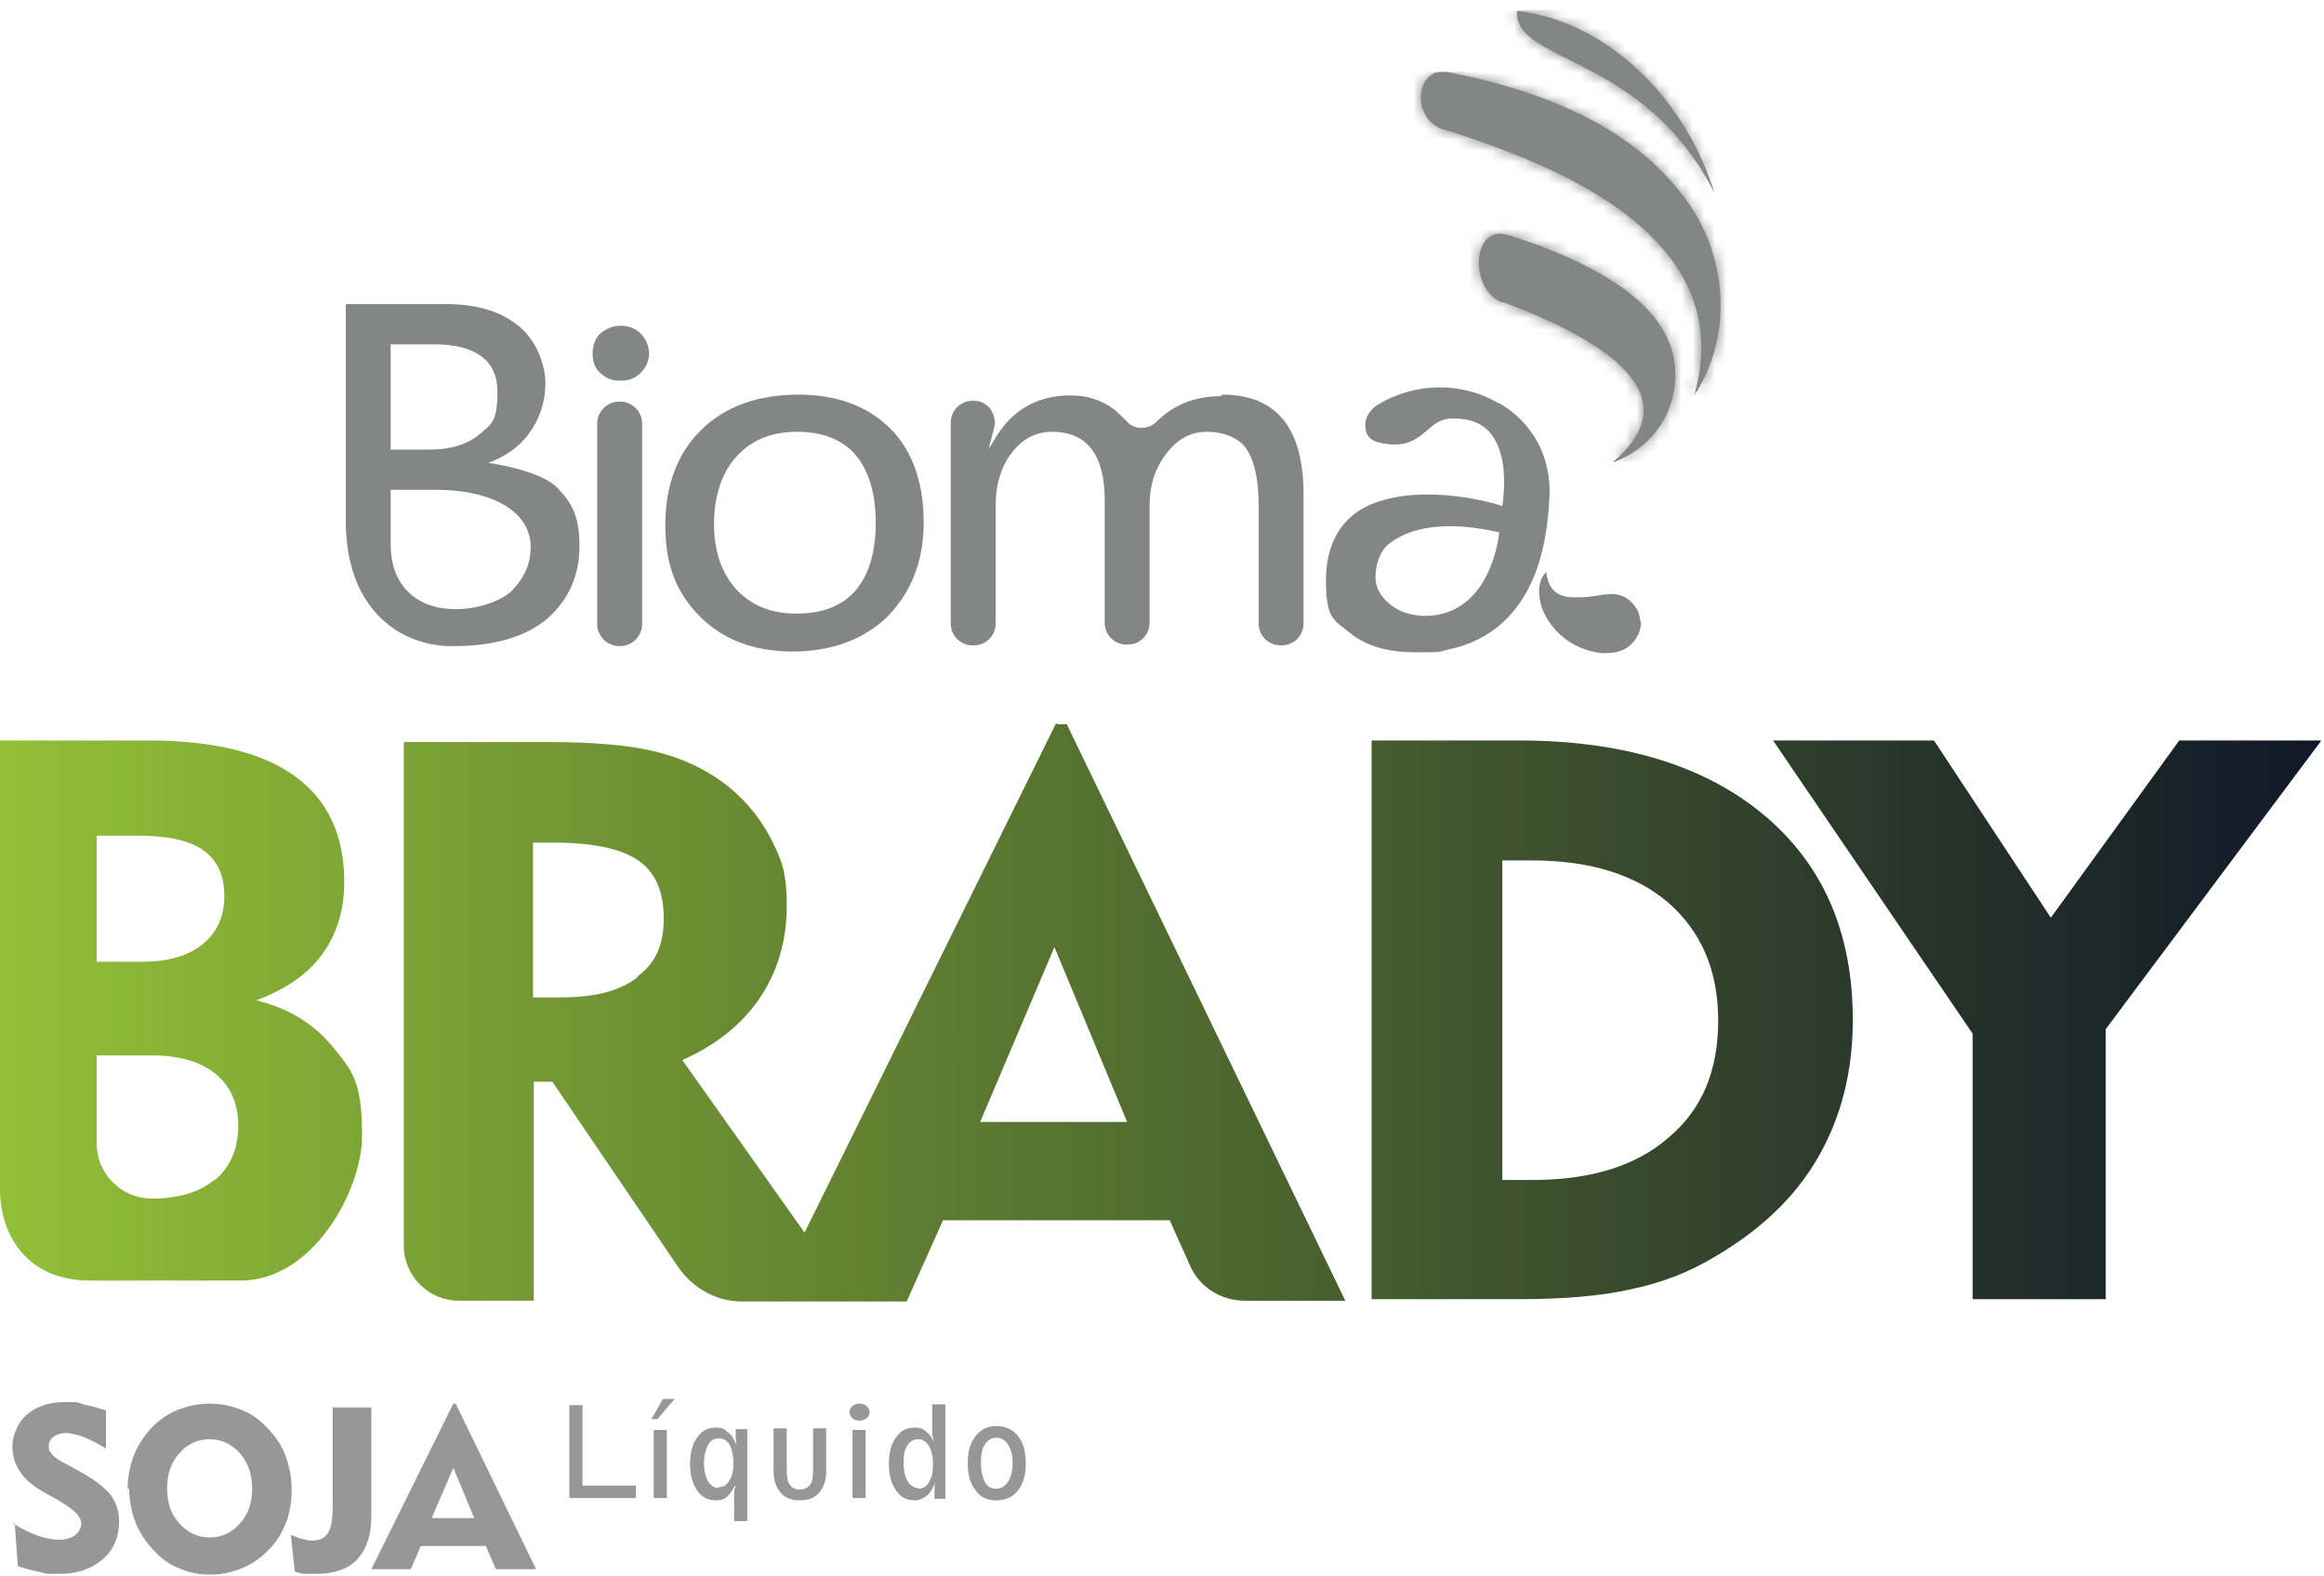
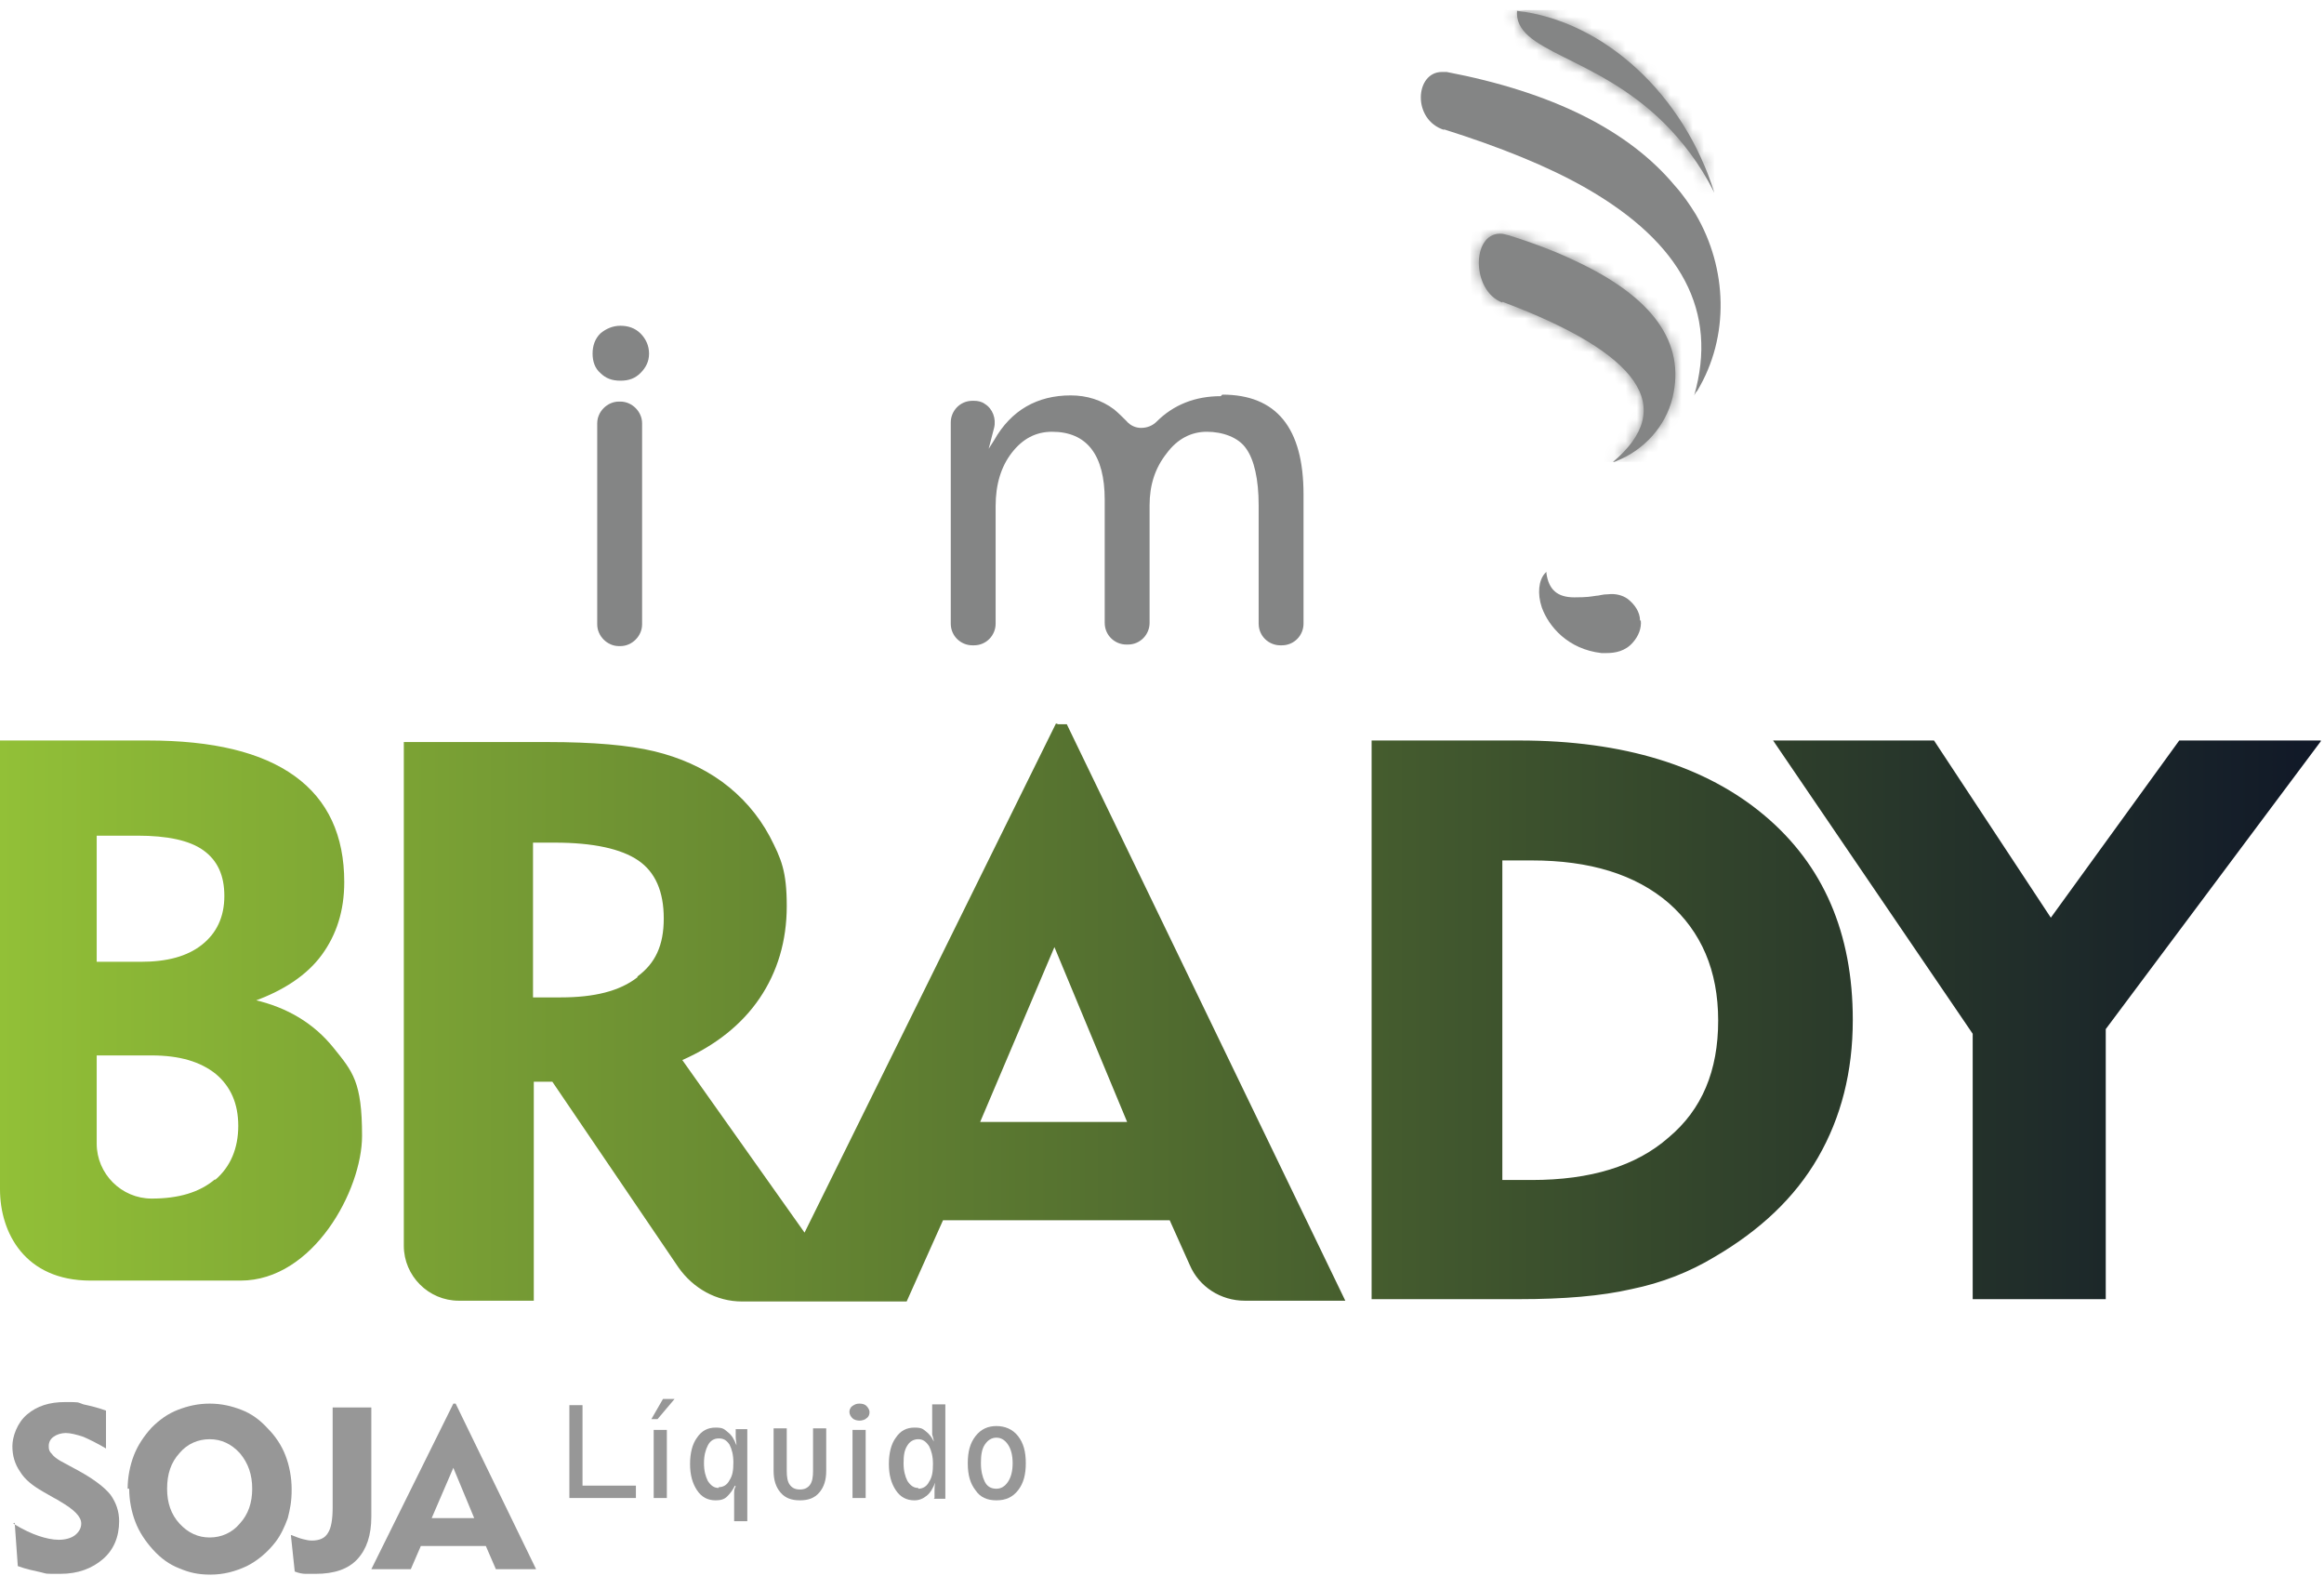
<svg xmlns="http://www.w3.org/2000/svg" width="208" height="141" viewBox="0 0 208 141" fill="none">
  <path d="M129.199 11.563C134.253 13.156 138.546 14.886 141.939 16.825C150.524 21.741 153.779 27.903 151.632 35.381C151.701 35.243 151.771 35.104 151.909 34.966C154.817 30.119 154.609 24.026 151.771 19.179C151.217 18.279 150.594 17.379 149.901 16.617C145.747 11.632 138.892 8.24 129.476 6.439C129.337 6.439 129.199 6.439 129.061 6.439C126.637 6.439 126.36 10.732 129.268 11.632" fill="#848585" />
  <mask id="mask0_1594_165" style="mask-type:luminance" maskUnits="userSpaceOnUse" x="127" y="6" width="27" height="30">
-     <path d="M129.199 11.563C134.253 13.156 138.546 14.886 141.939 16.825C150.524 21.741 153.779 27.903 151.632 35.381C151.701 35.243 151.771 35.104 151.909 34.966C154.817 30.119 154.609 24.026 151.771 19.179C151.217 18.279 150.594 17.379 149.901 16.617C145.747 11.632 138.892 8.24 129.476 6.439C129.337 6.439 129.199 6.439 129.061 6.439C126.637 6.439 126.36 10.732 129.268 11.632" fill="white" />
-   </mask>
+     </mask>
  <g mask="url(#mask0_1594_165)">
-     <path d="M154.748 6.439H126.291V35.381H154.748V6.439Z" fill="#848585" />
-   </g>
+     </g>
  <path d="M134.461 27.003C146.855 31.642 150.109 36.489 144.362 41.336C144.432 41.336 144.501 41.336 144.639 41.266C147.132 40.297 149.071 38.151 149.694 35.589C150.871 30.673 147.963 26.588 140.97 23.334C139.239 22.503 137.231 21.741 135.015 21.049C134.738 20.98 134.531 20.91 134.254 20.91C131.692 20.91 131.692 26.034 134.461 27.073M135.777 0.9C135.431 4.708 142.701 4.847 148.932 11.009C150.525 12.602 152.117 14.61 153.433 17.241C150.732 8.517 143.601 1.87 135.777 0.97V0.9Z" fill="#848585" />
  <mask id="mask1_1594_165" style="mask-type:luminance" maskUnits="userSpaceOnUse" x="132" y="0" width="22" height="42">
    <path d="M134.461 27.003C146.855 31.642 150.109 36.489 144.362 41.336C144.432 41.336 144.501 41.336 144.639 41.266C147.132 40.297 149.071 38.151 149.694 35.589C150.871 30.673 147.963 26.588 140.97 23.334C139.239 22.503 137.231 21.741 135.015 21.049C134.738 20.98 134.531 20.91 134.254 20.91C131.692 20.91 131.692 26.034 134.461 27.073M135.777 0.9C135.431 4.708 142.701 4.847 148.932 11.009C150.525 12.602 152.117 14.61 153.433 17.241C150.732 8.517 143.601 1.87 135.777 0.97V0.9Z" fill="white" />
  </mask>
  <g mask="url(#mask1_1594_165)">
    <path d="M153.432 0.9H131.622V41.336H153.432V0.9Z" fill="#848585" />
  </g>
-   <path d="M43.551 41.474C45.144 40.92 46.459 40.02 47.359 38.774C48.328 37.458 48.813 35.935 48.813 34.273C48.813 32.611 47.982 30.396 46.39 29.15C44.797 27.834 42.582 27.211 39.951 27.211H31.088C31.019 27.211 30.95 27.211 30.95 27.349V47.013C31.088 52.691 33.65 55.322 35.727 56.568C38.012 57.883 40.228 57.814 40.228 57.814C40.366 57.814 40.505 57.814 40.643 57.814C44.243 57.814 47.082 56.983 49.021 55.322C50.89 53.66 51.86 51.514 51.86 48.883C51.86 46.252 51.236 45.074 49.99 43.759C48.744 42.374 45.49 41.682 43.62 41.405M47.498 48.883C47.498 50.406 47.013 51.583 45.836 52.829C45.005 53.729 42.305 54.837 39.605 54.422C37.735 54.145 36.35 53.175 35.589 51.652C35.173 50.821 34.965 49.783 34.965 48.744V43.828H38.981C44.174 43.828 47.498 45.836 47.498 48.952M42.928 38.843C41.889 39.743 40.366 40.228 38.497 40.228H34.965V30.811H38.843C42.582 30.811 44.52 32.265 44.52 35.035C44.52 37.804 43.967 37.943 42.928 38.843Z" fill="#848585" />
  <path d="M146.785 55.529C146.785 54.767 146.301 54.075 145.677 53.59C145.193 53.244 144.57 53.106 143.947 53.175C143.393 53.175 143.116 53.313 142.839 53.313C142.354 53.383 142.077 53.452 140.9 53.452C139.377 53.452 138.615 52.76 138.407 51.306V51.167L138.269 51.306C137.715 51.929 137.577 53.106 137.992 54.352C138.615 56.083 140.346 58.091 143.323 58.437C143.462 58.437 143.6 58.437 143.808 58.437C144.5 58.437 145.47 58.298 146.162 57.468C146.647 56.914 146.924 56.221 146.855 55.529" fill="#848585" />
-   <path d="M71.523 35.312C67.853 35.312 64.945 36.35 62.799 38.427C60.653 40.504 59.545 43.412 59.545 47.013C59.545 50.613 60.584 53.106 62.661 55.183C64.738 57.26 67.507 58.299 70.969 58.299C74.431 58.299 77.408 57.191 79.486 55.114C81.563 52.967 82.671 50.198 82.671 46.736C82.671 43.274 81.701 40.366 79.693 38.358C77.685 36.35 74.916 35.312 71.454 35.312M78.378 46.805C78.378 49.436 77.755 51.444 76.578 52.829C75.4 54.214 73.6 54.906 71.315 54.906C69.031 54.906 67.3 54.214 65.915 52.76C64.599 51.306 63.907 49.367 63.907 46.874C63.907 44.382 64.599 42.305 65.915 40.851C67.23 39.397 69.031 38.635 71.315 38.635C73.6 38.635 75.4 39.327 76.578 40.712C77.755 42.097 78.378 44.174 78.378 46.736" fill="#848585" />
  <path d="M109.258 35.45C106.974 35.45 105.035 36.212 103.512 37.735C103.165 38.081 102.681 38.289 102.127 38.289C101.642 38.289 101.158 38.081 100.811 37.666C100.465 37.319 100.119 36.973 99.704 36.627C98.596 35.796 97.28 35.381 95.826 35.381C92.849 35.381 90.495 36.696 88.972 39.397L88.487 40.158L88.972 38.289C89.179 37.458 88.833 36.558 88.141 36.142C87.864 35.935 87.518 35.865 87.171 35.865H87.033C85.925 35.865 85.094 36.766 85.094 37.804V55.806C85.094 56.914 85.994 57.745 87.033 57.745H87.171C88.279 57.745 89.11 56.845 89.11 55.806V45.282C89.11 43.343 89.595 41.751 90.564 40.504C91.533 39.258 92.71 38.635 94.165 38.635C97.28 38.635 98.873 40.712 98.873 44.728V55.737C98.873 56.845 99.773 57.675 100.811 57.675H100.95C102.058 57.675 102.889 56.775 102.889 55.737V45.213C102.889 43.412 103.373 41.889 104.412 40.574C105.381 39.258 106.627 38.635 108.012 38.635C109.397 38.635 110.851 39.12 111.543 40.158C112.236 41.127 112.651 42.858 112.651 45.213V55.806C112.651 56.914 113.551 57.745 114.59 57.745H114.728C115.836 57.745 116.667 56.845 116.667 55.806V44.243C116.667 38.289 114.244 35.312 109.397 35.312" fill="#848585" />
-   <path d="M134.115 36.073C130.792 34.134 126.637 34.203 123.314 36.211C122.829 36.488 122.067 37.319 122.206 38.219C122.206 38.912 122.691 39.466 123.452 39.604C125.806 40.158 126.845 39.258 127.745 38.496C128.299 38.012 128.853 37.527 129.753 37.458C131.276 37.388 132.453 37.735 133.284 38.635C134.461 39.95 134.877 42.166 134.461 45.282C133.7 45.005 127.676 43.274 123.037 45.005C120.198 46.043 118.675 48.467 118.675 51.928C118.675 55.39 119.367 55.46 120.821 56.637C122.275 57.814 124.214 58.368 126.637 58.368C129.061 58.368 128.645 58.368 129.753 58.091C133.284 57.329 135.846 55.113 137.3 51.582C138.477 48.674 138.615 45.559 138.685 44.382C138.823 40.85 137.161 37.804 134.184 36.073M134.184 47.636C134.115 48.328 133.284 54.906 127.745 55.113C126.43 55.113 125.391 54.837 124.491 54.144C123.868 53.659 123.106 52.829 123.106 51.651C123.106 50.474 123.521 49.367 124.214 48.743C125.806 47.428 127.953 47.082 129.891 47.082C131.83 47.082 133.838 47.566 134.184 47.636Z" fill="#848585" />
  <path d="M55.529 35.935H55.391C54.352 35.935 53.452 36.835 53.452 37.873V55.875C53.452 56.914 54.352 57.814 55.391 57.814H55.529C56.568 57.814 57.468 56.914 57.468 55.875V37.873C57.468 36.835 56.568 35.935 55.529 35.935Z" fill="#848585" />
  <path d="M55.529 29.149C54.837 29.149 54.214 29.426 53.729 29.842C53.244 30.326 53.037 30.95 53.037 31.642C53.037 32.334 53.244 32.958 53.729 33.373C54.214 33.858 54.768 34.065 55.529 34.065C56.291 34.065 56.845 33.858 57.329 33.373C57.814 32.888 58.091 32.334 58.091 31.642C58.091 30.95 57.814 30.326 57.329 29.842C56.845 29.357 56.222 29.149 55.529 29.149Z" fill="#848585" />
  <path d="M22.71 89.595C25.41 88.626 27.488 87.241 28.803 85.441C30.119 83.64 30.811 81.494 30.811 78.932C30.811 74.778 29.357 71.593 26.38 69.447C23.403 67.3 19.041 66.261 13.225 66.261H0V106.42C0 110.297 2.216 114.59 8.101 114.59C13.986 114.59 16.686 114.59 21.533 114.59C28.041 114.59 32.404 106.489 32.404 101.642C32.404 96.796 31.573 95.896 29.842 93.749C28.111 91.603 25.757 90.149 22.71 89.456V89.595ZM8.655 74.778H12.324C14.956 74.778 16.963 75.193 18.21 76.093C19.456 76.993 20.079 78.309 20.079 80.178C20.079 82.048 19.387 83.502 18.071 84.54C16.756 85.579 14.956 86.064 12.601 86.064H8.655V74.778ZM19.248 105.52C17.863 106.697 15.994 107.251 13.571 107.251C10.87 107.251 8.655 105.035 8.655 102.335V94.442H13.571C16.063 94.442 17.933 94.995 19.317 96.103C20.633 97.211 21.325 98.734 21.325 100.742C21.325 102.75 20.633 104.412 19.248 105.589V105.52ZM94.51 64.738L72.008 110.297L61.068 94.857C64.046 93.541 66.4 91.672 67.992 89.318C69.585 86.964 70.415 84.194 70.415 81.079C70.415 77.963 69.931 76.855 68.892 74.847C67.854 72.908 66.4 71.247 64.599 69.931C62.868 68.685 60.861 67.785 58.576 67.231C56.291 66.677 53.106 66.4 49.021 66.4H36.142V111.474C36.142 114.174 38.358 116.39 41.058 116.39H47.775V96.796H49.436L60.722 113.413C62.038 115.282 64.115 116.459 66.4 116.459H81.147L84.402 109.189H104.688L106.489 113.205C107.319 115.144 109.258 116.39 111.405 116.39H120.406L95.48 64.808H94.718L94.51 64.738ZM57.052 87.448C55.46 88.695 53.175 89.249 50.198 89.249H47.705V75.401H49.644C53.106 75.401 55.598 75.955 57.122 76.993C58.645 78.032 59.407 79.763 59.407 82.186C59.407 84.61 58.645 86.202 57.052 87.379V87.448ZM87.725 100.396L94.372 84.748L100.88 100.396H87.725ZM157.933 72.978C152.671 68.546 145.331 66.261 135.984 66.261H122.76V116.252H135.984C139.931 116.252 143.323 115.975 146.024 115.352C148.724 114.798 151.217 113.828 153.501 112.444C157.517 110.089 160.633 107.181 162.71 103.581C164.787 99.981 165.826 95.895 165.826 91.257C165.826 83.502 163.195 77.409 157.933 72.978ZM149.347 101.781C146.439 104.343 142.354 105.589 137.092 105.589H134.461V76.993H137.092C142.285 76.993 146.37 78.24 149.347 80.802C152.255 83.363 153.778 86.825 153.778 91.326C153.778 95.826 152.324 99.288 149.347 101.781ZM207.715 66.331L188.467 92.087V116.252H176.558V92.503L158.694 66.261H173.096L183.551 82.117L195.044 66.261H207.715V66.331Z" fill="url(#paint0_linear_1594_165)" />
  <path d="M1.177 136.33C2.077 136.884 2.839 137.23 3.462 137.438C4.085 137.646 4.708 137.784 5.262 137.784C5.816 137.784 6.37 137.646 6.716 137.369C7.062 137.092 7.27 136.746 7.27 136.33C7.27 135.707 6.647 135.084 5.331 134.322C5.124 134.184 4.985 134.115 4.847 134.046L3.877 133.492C2.908 132.938 2.216 132.384 1.8 131.691C1.316 130.999 1.108 130.237 1.108 129.407C1.108 128.576 1.523 127.329 2.423 126.568C3.324 125.806 4.431 125.46 5.816 125.46C7.201 125.46 6.855 125.46 7.478 125.668C8.101 125.806 8.724 125.945 9.486 126.222V129.614C8.793 129.199 8.101 128.853 7.478 128.576C6.855 128.368 6.301 128.229 5.885 128.229C5.47 128.229 5.054 128.368 4.778 128.576C4.501 128.783 4.362 129.06 4.362 129.407C4.362 129.753 4.431 129.891 4.639 130.099C4.778 130.307 5.054 130.514 5.401 130.722L7.062 131.622C8.447 132.384 9.417 133.145 9.901 133.769C10.386 134.461 10.663 135.223 10.663 136.123C10.663 137.507 10.178 138.684 9.209 139.515C8.239 140.346 6.993 140.831 5.401 140.831C3.808 140.831 4.293 140.831 3.67 140.692C3.047 140.554 2.354 140.415 1.593 140.138L1.316 136.261L1.177 136.33Z" fill="#979797" />
  <path d="M11.424 133.215C11.424 132.176 11.632 131.138 11.978 130.238C12.324 129.338 12.878 128.507 13.571 127.745C14.263 127.053 15.025 126.499 15.925 126.153C16.825 125.806 17.725 125.599 18.764 125.599C19.802 125.599 20.702 125.806 21.602 126.153C22.503 126.499 23.264 127.053 23.956 127.814C24.649 128.507 25.203 129.338 25.549 130.238C25.895 131.138 26.103 132.176 26.103 133.284C26.103 134.392 25.964 135.015 25.757 135.846C25.48 136.608 25.134 137.369 24.649 137.992C23.956 138.892 23.056 139.654 22.087 140.139C21.048 140.623 20.01 140.9 18.833 140.9C17.656 140.9 16.894 140.693 16.063 140.346C15.163 140 14.402 139.446 13.709 138.685C13.017 137.923 12.463 137.092 12.117 136.192C11.771 135.292 11.563 134.253 11.563 133.215H11.424ZM14.956 133.215C14.956 134.461 15.302 135.5 16.063 136.331C16.825 137.161 17.725 137.577 18.764 137.577C19.802 137.577 20.771 137.161 21.464 136.331C22.226 135.5 22.572 134.461 22.572 133.215C22.572 131.969 22.226 130.93 21.464 130.03C20.702 129.199 19.802 128.784 18.764 128.784C17.725 128.784 16.756 129.199 16.063 130.03C15.302 130.861 14.956 131.899 14.956 133.215Z" fill="#979797" />
  <path d="M26.103 137.369C26.449 137.507 26.795 137.646 27.072 137.715C27.349 137.784 27.626 137.853 27.903 137.853C28.596 137.853 29.08 137.646 29.357 137.161C29.634 136.746 29.773 135.984 29.773 134.876V125.944H33.234V135.707C33.234 137.369 32.819 138.615 31.988 139.515C31.157 140.415 29.911 140.831 28.249 140.831C26.588 140.831 27.626 140.831 27.349 140.831C27.072 140.831 26.726 140.761 26.38 140.623L26.034 137.369H26.103Z" fill="#979797" />
  <path d="M33.234 140.416L40.574 125.599H40.781L47.982 140.416H44.382L43.482 138.338H37.666L36.766 140.416H33.304H33.234ZM38.635 135.846H42.443L40.574 131.345L38.635 135.846Z" fill="#979797" />
  <path d="M50.959 134.045V125.736H52.136V132.937H56.914V134.045H50.959Z" fill="#979797" />
  <path d="M58.299 126.983L59.337 125.183H60.376L58.853 126.983H58.23H58.299ZM58.506 134.045V127.952H59.684V134.045H58.506Z" fill="#979797" />
  <path d="M65.777 132.937C65.569 133.352 65.361 133.629 65.084 133.906C64.807 134.183 64.461 134.253 64.046 134.253C63.353 134.253 62.799 133.976 62.384 133.352C61.968 132.729 61.761 131.968 61.761 130.998C61.761 130.029 61.968 129.198 62.384 128.644C62.799 128.021 63.353 127.744 64.046 127.744C64.738 127.744 64.807 127.883 65.153 128.16C65.5 128.437 65.707 128.783 65.915 129.337C65.915 129.06 65.846 128.852 65.846 128.575C65.846 128.298 65.846 128.09 65.846 127.883H66.884V136.122H65.707V134.391C65.707 134.114 65.707 133.837 65.707 133.629C65.707 133.422 65.707 133.214 65.846 133.006L65.777 132.937ZM64.323 133.075C64.738 133.075 65.084 132.868 65.292 132.452C65.569 132.037 65.638 131.552 65.638 130.86C65.638 130.167 65.5 129.683 65.292 129.267C65.015 128.852 64.738 128.713 64.323 128.713C63.907 128.713 63.561 128.921 63.353 129.337C63.145 129.752 63.007 130.237 63.007 130.929C63.007 131.621 63.145 132.106 63.353 132.522C63.63 132.937 63.907 133.145 64.323 133.145V133.075Z" fill="#979797" />
  <path d="M73.947 131.622C73.947 132.452 73.739 133.076 73.323 133.56C72.908 134.045 72.354 134.253 71.592 134.253C70.831 134.253 70.277 134.045 69.861 133.56C69.446 133.076 69.238 132.452 69.238 131.622V127.813H70.415V131.622C70.415 132.175 70.485 132.591 70.692 132.868C70.9 133.145 71.177 133.283 71.592 133.283C72.008 133.283 72.285 133.145 72.493 132.868C72.7 132.591 72.769 132.175 72.769 131.622V127.813H73.947V131.622Z" fill="#979797" />
  <path d="M77.824 126.359C77.824 126.567 77.755 126.775 77.547 126.913C77.409 127.052 77.132 127.121 76.924 127.121C76.716 127.121 76.439 127.052 76.301 126.913C76.162 126.775 76.024 126.567 76.024 126.359C76.024 126.152 76.093 125.944 76.301 125.805C76.509 125.667 76.647 125.598 76.924 125.598C77.201 125.598 77.409 125.667 77.547 125.805C77.686 125.944 77.824 126.152 77.824 126.359ZM76.301 134.045V127.952H77.478V134.045H76.301Z" fill="#979797" />
  <path d="M83.64 134.045C83.64 133.837 83.64 133.629 83.64 133.422C83.64 133.214 83.64 132.937 83.709 132.66C83.501 133.145 83.294 133.56 82.947 133.837C82.601 134.114 82.255 134.253 81.84 134.253C81.147 134.253 80.593 133.976 80.178 133.352C79.762 132.729 79.555 131.968 79.555 130.998C79.555 130.029 79.762 129.198 80.178 128.644C80.593 128.021 81.147 127.744 81.84 127.744C82.532 127.744 82.601 127.883 82.878 128.09C83.155 128.298 83.432 128.644 83.57 128.99C83.57 128.783 83.501 128.644 83.432 128.367C83.432 128.16 83.432 127.883 83.432 127.606V125.667H84.609V134.114H83.57L83.64 134.045ZM82.186 133.214C82.601 133.214 82.947 133.006 83.155 132.591C83.432 132.175 83.501 131.691 83.501 130.998C83.501 130.306 83.363 129.821 83.155 129.406C82.878 128.99 82.601 128.783 82.186 128.783C81.77 128.783 81.424 128.99 81.216 129.337C80.939 129.752 80.87 130.237 80.87 130.929C80.87 131.621 81.009 132.106 81.216 132.522C81.493 132.937 81.77 133.145 82.186 133.145V133.214Z" fill="#979797" />
  <path d="M89.179 134.253C88.348 134.253 87.725 133.976 87.31 133.353C86.825 132.73 86.617 131.968 86.617 130.93C86.617 129.891 86.825 129.13 87.31 128.507C87.794 127.883 88.417 127.606 89.179 127.606C89.941 127.606 90.633 127.883 91.118 128.507C91.602 129.13 91.81 129.891 91.81 130.93C91.81 131.968 91.602 132.73 91.118 133.353C90.633 133.976 90.01 134.253 89.179 134.253ZM89.179 133.215C89.594 133.215 89.941 133.007 90.218 132.592C90.495 132.176 90.633 131.622 90.633 130.93C90.633 130.238 90.495 129.684 90.218 129.268C89.941 128.853 89.594 128.645 89.179 128.645C88.764 128.645 88.417 128.853 88.14 129.268C87.864 129.684 87.794 130.238 87.794 130.93C87.794 131.622 87.933 132.176 88.14 132.592C88.348 133.007 88.694 133.215 89.179 133.215Z" fill="#979797" />
  <defs>
    <linearGradient id="paint0_linear_1594_165" x1="0" y1="90.564" x2="207.715" y2="90.564" gradientUnits="userSpaceOnUse">
      <stop stop-color="#92C037" />
      <stop offset="1" stop-color="#101828" />
    </linearGradient>
  </defs>
</svg>